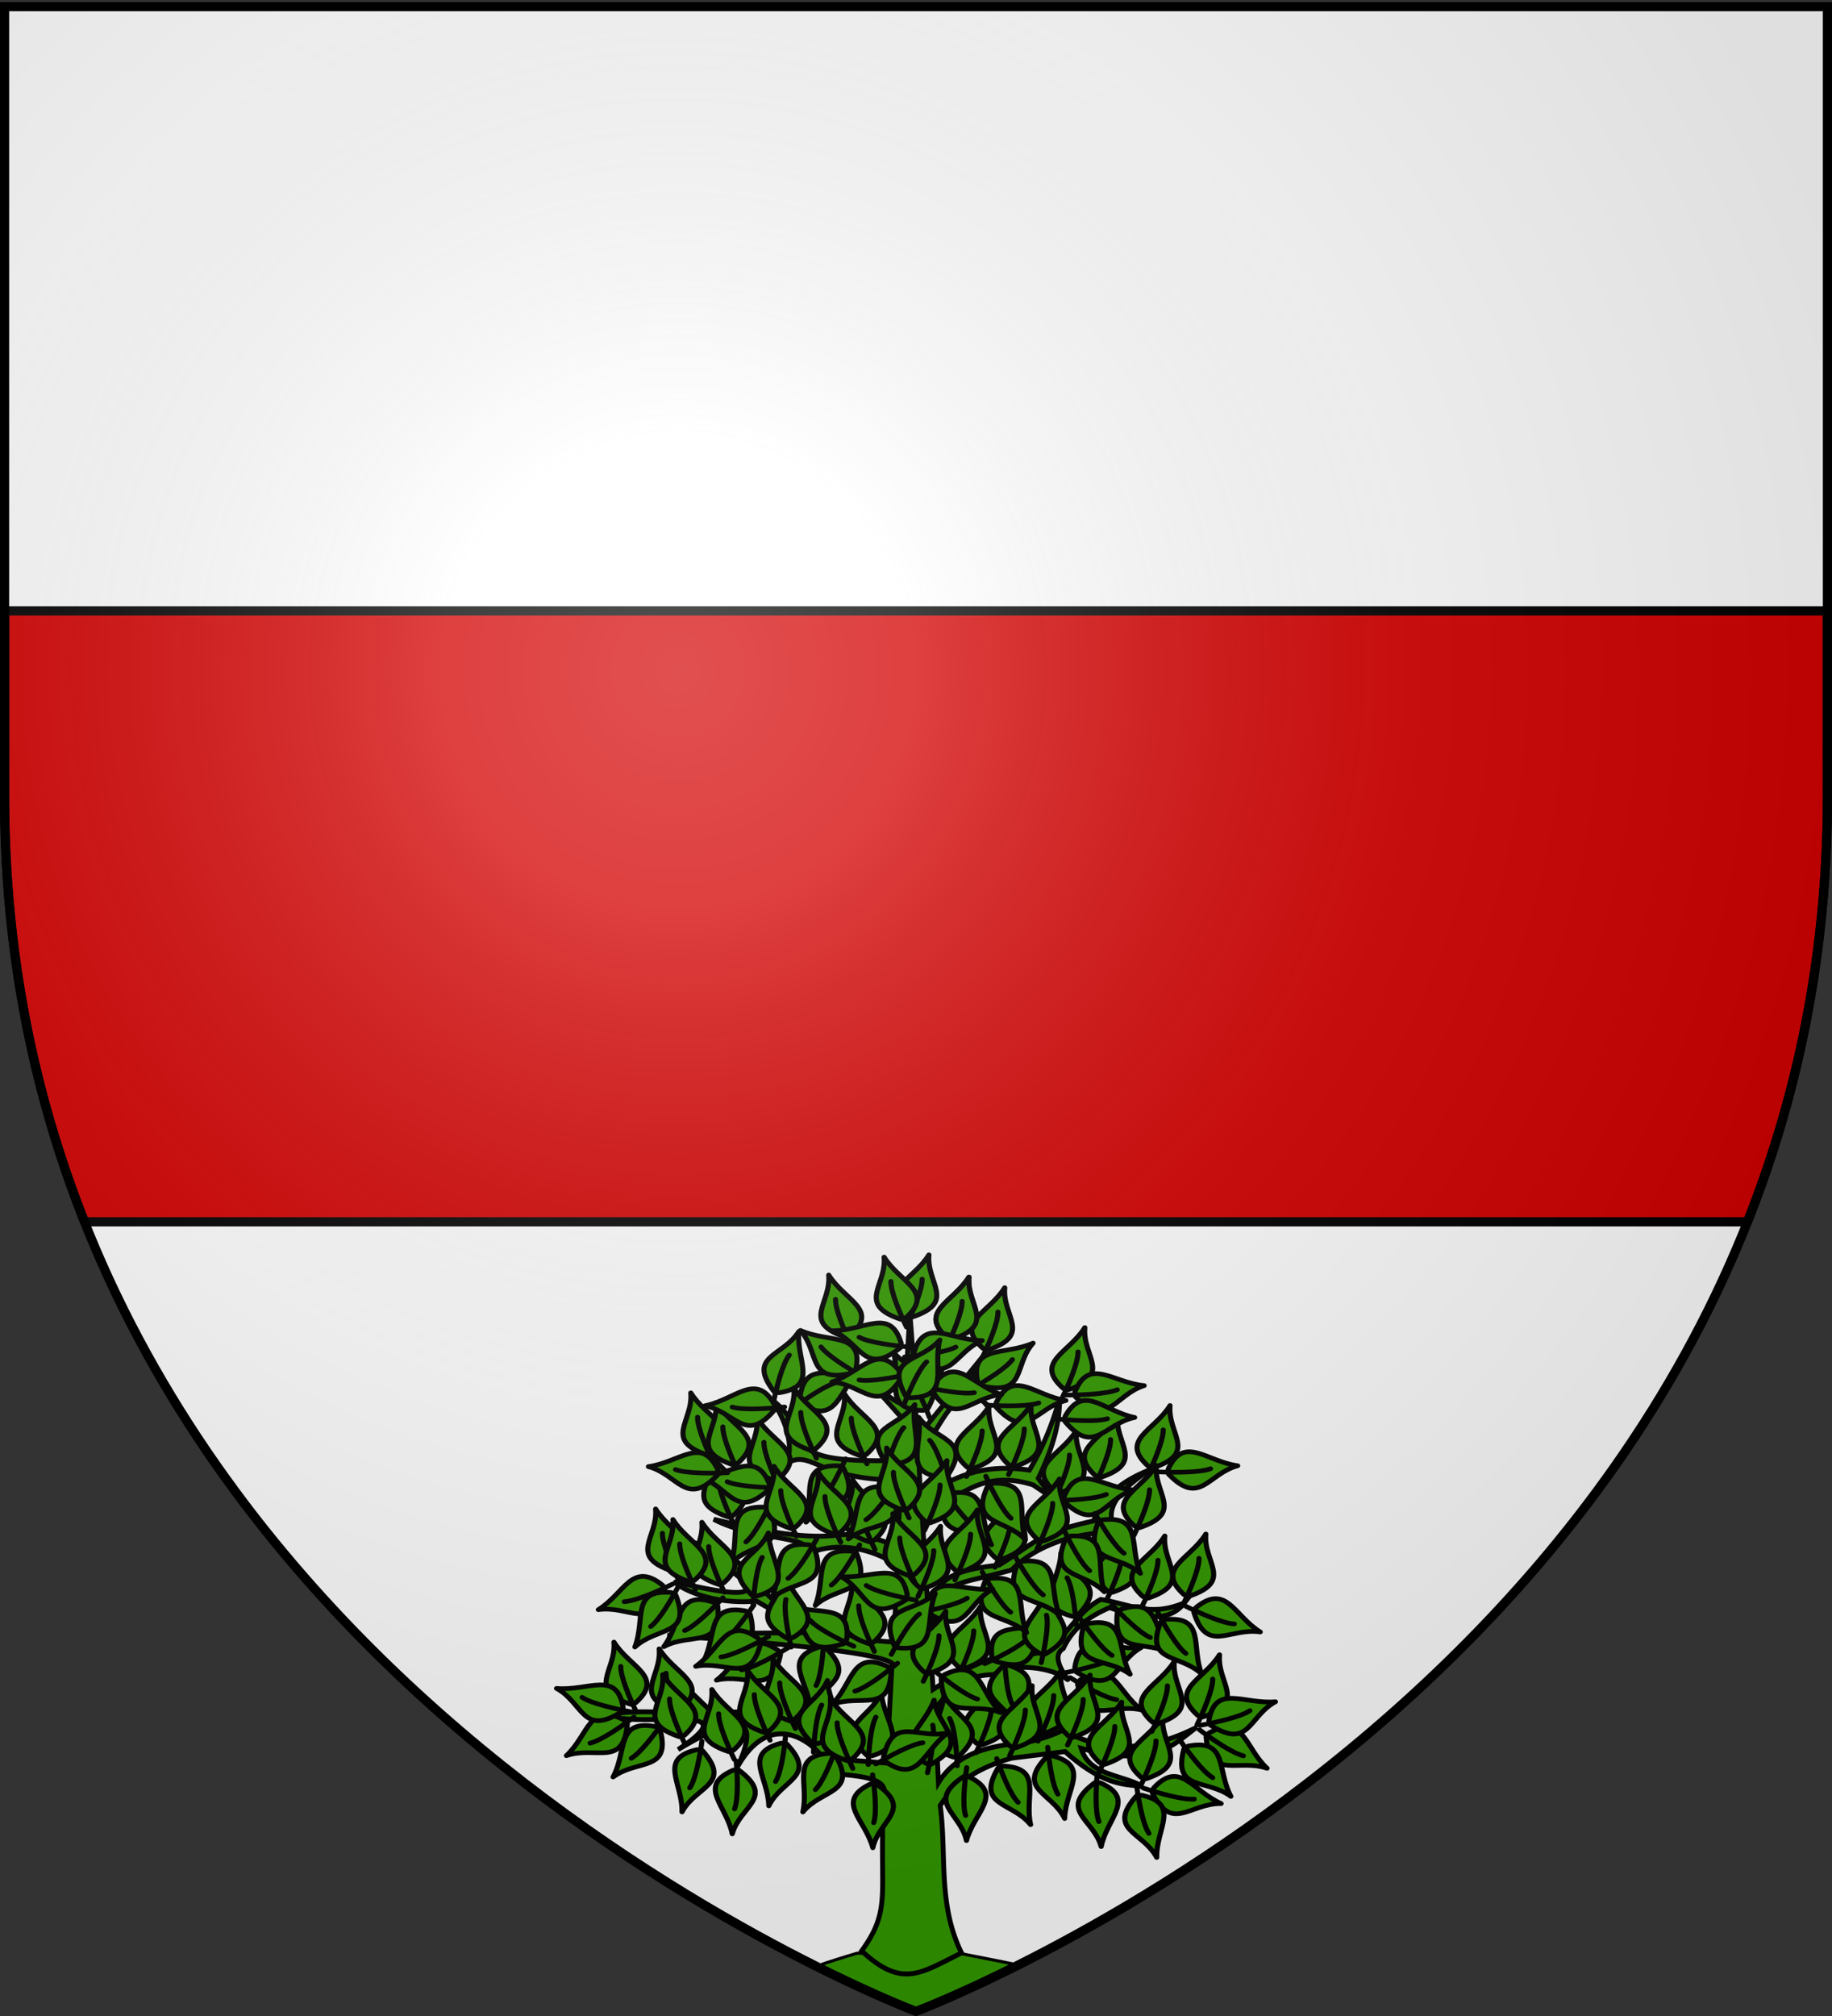
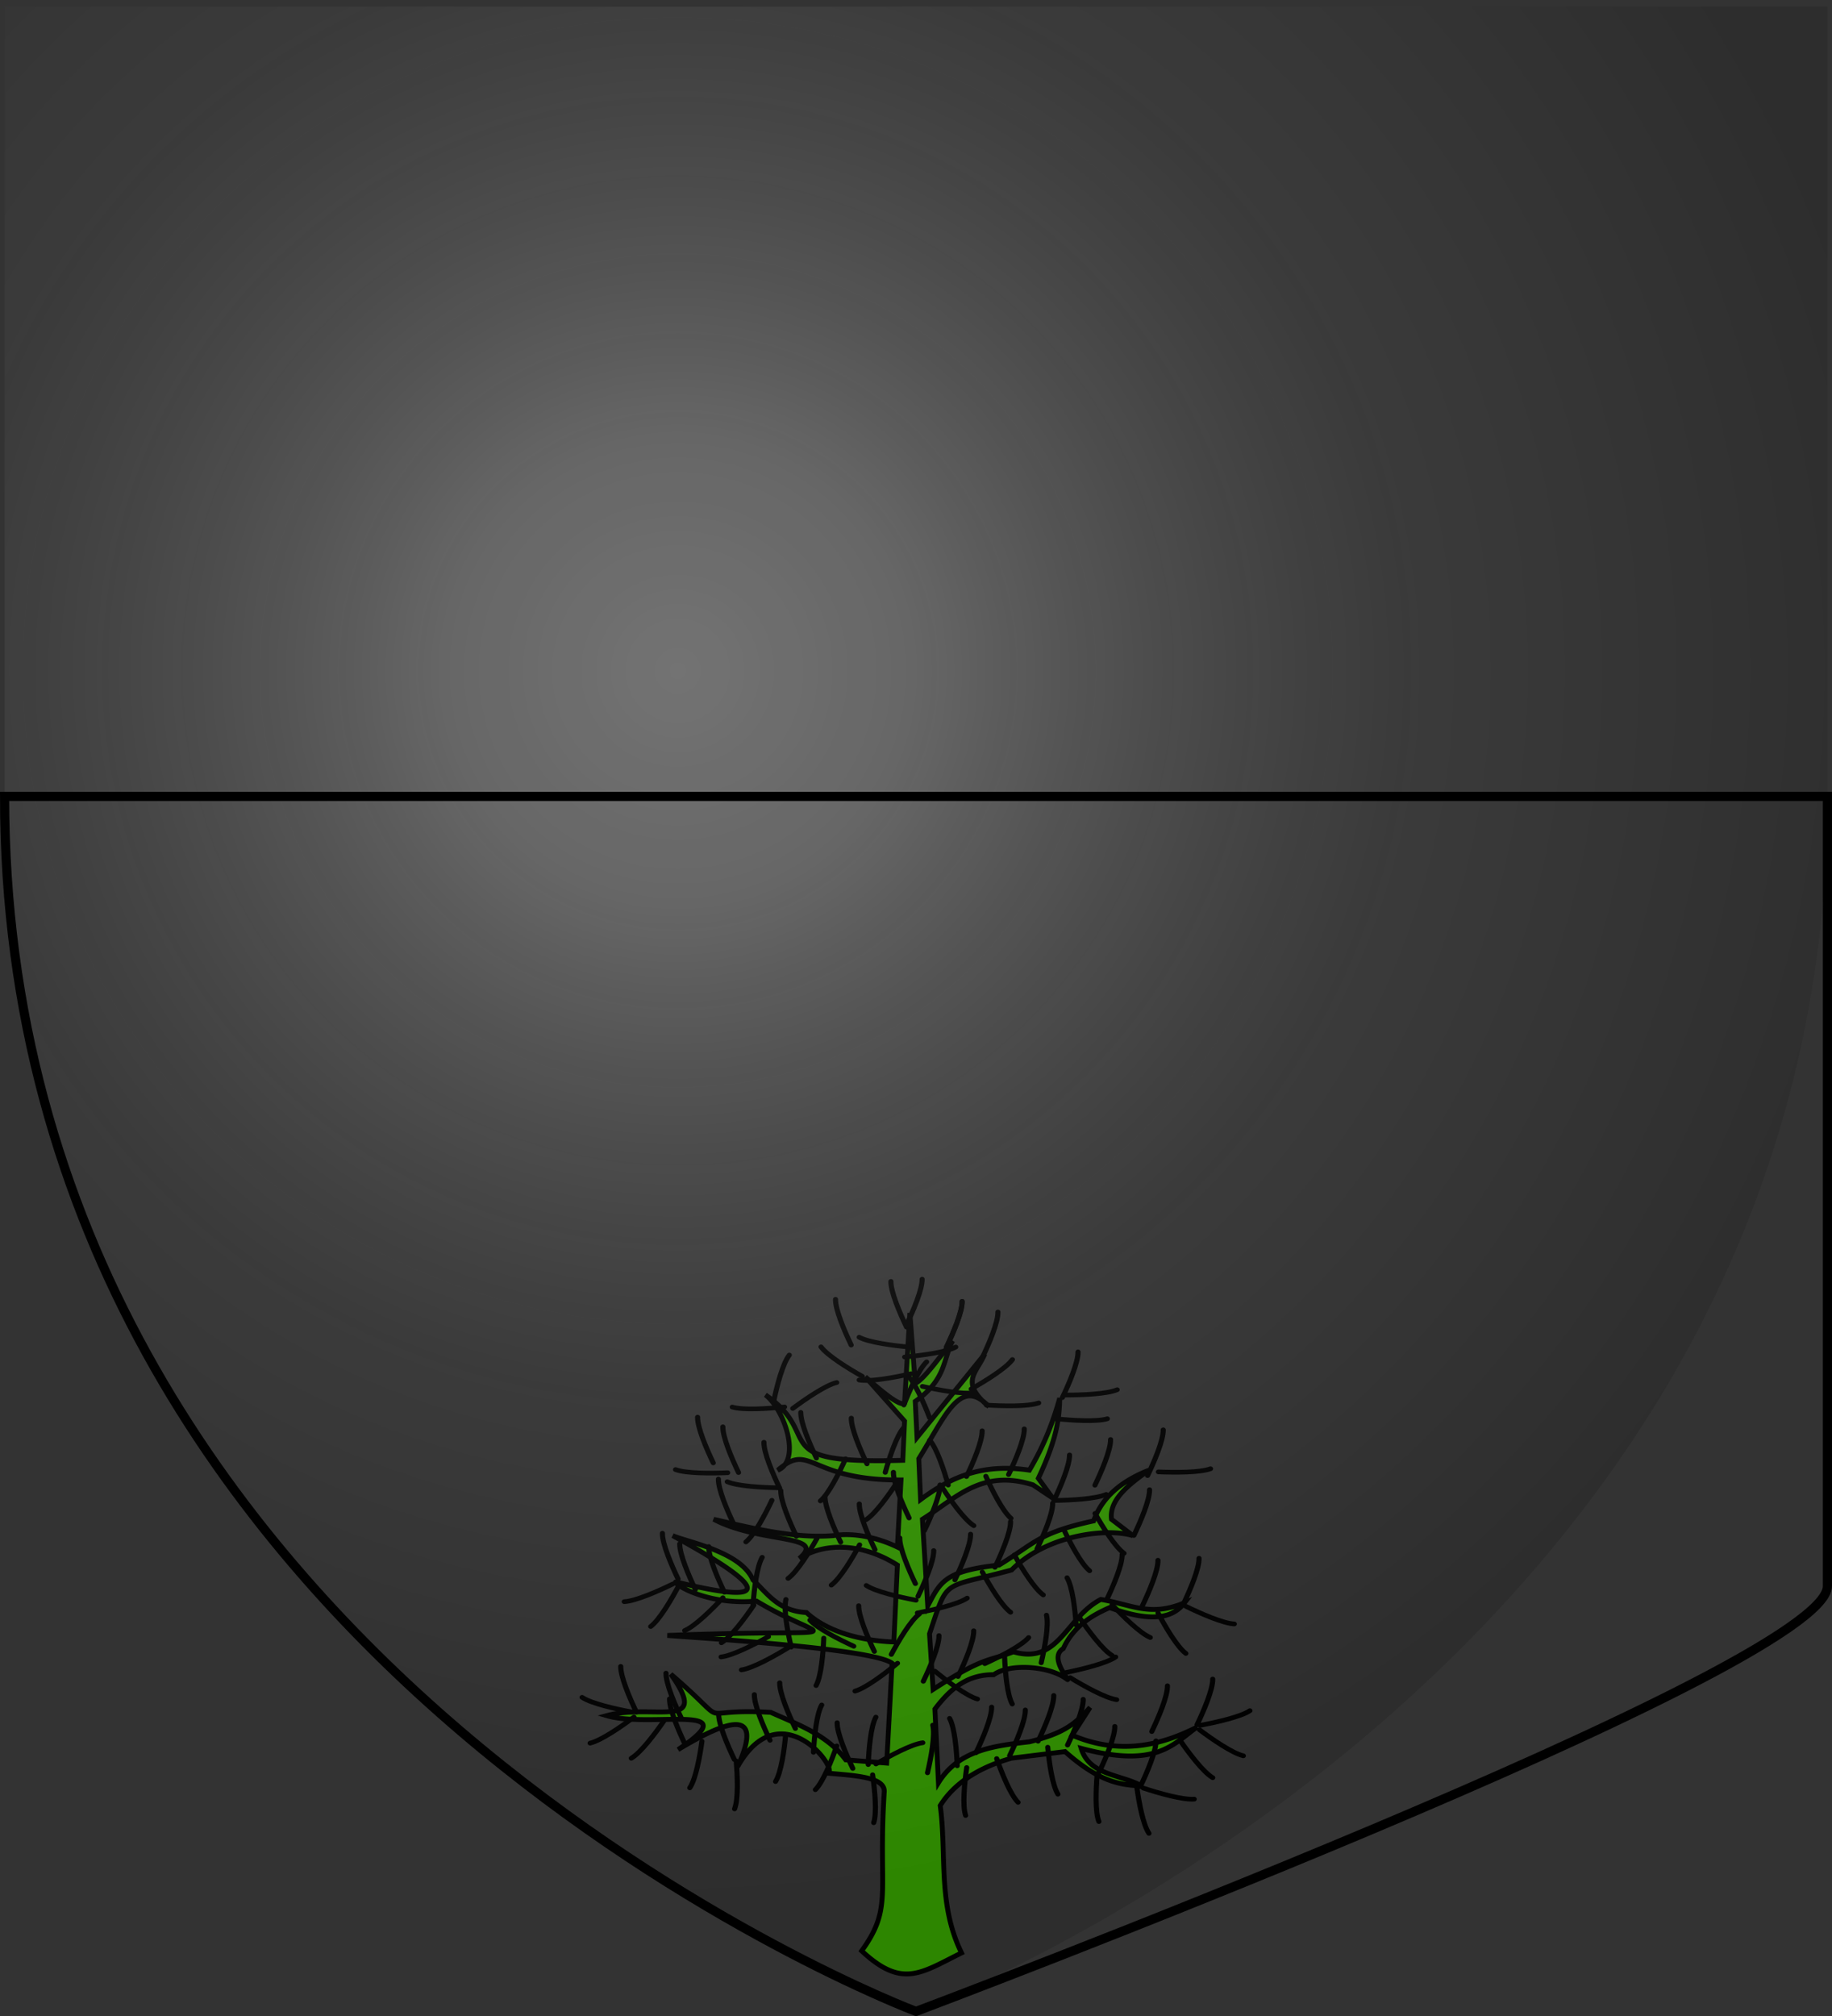
<svg xmlns="http://www.w3.org/2000/svg" xmlns:xlink="http://www.w3.org/1999/xlink" width="600" height="660" version="1.0">
  <rect width="100%" height="100%" fill="#333333" stroke="none" />
  <defs>
    <radialGradient xlink:href="#a" id="c" cx="221.445" cy="226.331" r="300" fx="221.445" fy="226.331" gradientTransform="matrix(1.353 0 0 1.349 -77.63 -85.747)" gradientUnits="userSpaceOnUse" />
    <linearGradient id="a">
      <stop offset="0" style="stop-color:#fff;stop-opacity:.314" />
      <stop offset=".19" style="stop-color:#fff;stop-opacity:.251" />
      <stop offset=".6" style="stop-color:#6b6b6b;stop-opacity:.125" />
      <stop offset="1" style="stop-color:#000;stop-opacity:.125" />
    </linearGradient>
  </defs>
  <g style="display:inline">
-     <path d="M300 658.5s298.5-112.32 298.5-397.772V2.176H1.5v258.552C1.5 546.18 300 658.5 300 658.5" style="fill:#fff;fill-opacity:1;fill-rule:evenodd;stroke:none;stroke-width:1px;stroke-linecap:butt;stroke-linejoin:miter;stroke-opacity:1" />
-     <path d="M1.5 200v60.719c0 52.06 9.95 98.368 26.188 139.281h544.625c16.237-40.913 26.187-87.22 26.187-139.281V200z" style="opacity:1;fill:#d40000;fill-opacity:1;fill-rule:evenodd;stroke:#000;stroke-width:3;stroke-linecap:round;stroke-linejoin:round;stroke-miterlimit:4;stroke-dasharray:none;stroke-dashoffset:0;stroke-opacity:1" />
-   </g>
-   <path d="M280.719 639.438c-4.552 1.352-9.055 2.749-13.375 4.28C287.384 653.739 300 658.5 300 658.5s12.982-4.885 33.5-15.187c-6.395-1.346-12.969-2.58-19.437-3.875z" style="fill:#390;fill-rule:evenodd;stroke:#000;stroke-width:1px;stroke-linecap:butt;stroke-linejoin:miter;stroke-opacity:1" />
+     </g>
  <g id="b">
-     <path d="M258.583 35.345c-1.409 16.595 14.883 27.245-8.828 35.978l-2.701-.867c-15.523-15.17 3.131-20.405 11.529-35.11z" style="opacity:1;fill:#390;fill-opacity:1;fill-rule:evenodd;stroke:#000;stroke-width:2.704;stroke-linecap:butt;stroke-linejoin:round;stroke-miterlimit:4;stroke-dasharray:none;stroke-opacity:1" transform="matrix(.617 0 0 .566 157.792 398.08)" />
    <path d="M246.658 75.856c3.591-8.132 8.417-20.457 8.315-26.457" style="opacity:1;fill:none;fill-opacity:1;fill-rule:evenodd;stroke:#000;stroke-width:2.704;stroke-linecap:round;stroke-linejoin:round;stroke-miterlimit:4;stroke-dasharray:none;stroke-opacity:1" transform="matrix(.617 0 0 .566 157.792 398.08)" />
  </g>
  <path d="m297.997 429.861-1.743 29.477c-1.47 1.41-8.576-4.83-12.862-8.583l12.862 14.479-.58 12.847c-45.85 1.347-25.347-8.012-44.997-21.431 5.383 4.062 10.46 17.36 6.39 22.852 8.582-5.822 10.137 5.282 38.025 5.012l-1.182 21.969c-6.621-3.181-14.394-4.822-21.015-3.745-12.045.97-25.576-2.133-39.146-5.358 15.146 8.037 37.407 4.81 28.027 12.847 8.236-5.274 20.564-5.181 32.134 2.151l-1.162 25.176c-11.286-.427-22.008-3.507-28.628-9.64-9.203-.49-12.731-6.187-17.53-10.716-3.975-9.257-21.525-12.34-26.283-14.46 20.504 11.168 42.218 25.141 1.306 15.21-2.665-.648 8.497 7.823 26.16 6.22 23.474 14.146 34.886 8.762-29.209 11.254 10.58.823 67.367 4.288 73.603 9.102l-1.763 32.685-13.422-1.076c-6.022-8.147-15.536-11.494-24.541-15.535-27.012-1.567-10.949 6.165-32.736-12.502 13.211 18.638-5.652 9.425-21.015 13.577 14.125 4.216 46.9-4.582 23.38 11.119 15.335-9.213 28.714-14.518 19.5 5.607 13.683-24.275 32.635-.196 29.79 2.132 8.689.784 18.71 1.216 18.235 6.202-2.083 32.908 2.995 37.553-7.383 51.954 13.292 12.415 19.41 7.23 32.697.66-7.877-16.071-4.801-32.144-6.976-48.216 4.525-7.29 12.624-12.53 23.38-15.536l17.509-2.15c11.358 10.137 18.345 10.92 25.122 11.253-6.84-3.84-17.159-3.4-19.853-12.31 24.488 6.556 29.906-1.197 37.963-6.97-12.935 6.64-26.399 8.858-40.888 2.669l5.85-9.102c-5.186 5.686-8.798 8.524-19.874 11.253-11.168 1.283-23.096 2.545-29.79 13.404l-1.161-24.12c5.339-7.046 10.837-11.305 19.272-11.253 5.415-3.874 18.367-2.803 23.898 1.421 2.033 1.553-6.284-6.876-1.12-9.986 3.228-6.989 8.865-10.668 15.185-13.403 14.457 5.221 20.932 3.132 24.542-1.594-11.365 4.784-17.476.531-27.446-1.076-11.555 6.035-13.67 21.447-28.628 17.149-8.353 3.195-9.643 1.512-26.284 12.31l-1.183-18.206c6.266-18.615 3.681-14.597 26.886-20.893 11.213-11.308 30.716-13.917 39.727-11.253l-7.012-5.358c-.799-6.254 5.397-11.224 12.26-16.073-6.418 2.61-14.72 7.06-18.11 16.611-18.155 3.965-19.166 7.263-30.973 14.46-17.897 1.927-19.28 5.632-23.358 13.385l-1.743-28.383c10.957-6.857 19.348-16.603 36.22-11.253l6.411 4.282-4.668-6.433c6.278-13.268 6.855-19.998 7.012-26.25-2.068 7.288-4.778 14.876-9.937 23.581-14.98-2.23-25.306 1.93-35.64 9.64l-.58-13.404c7.938-12.66 12.753-25 20.828-18.973-6.647-6.673-1.671-9.515.788-15.305l-22.197 27.327-.581-11.791c10.33-7.36 8.978-13.751 12.26-19.818-4.33 5.306-9.356 12.539-12.26 13.922zm23.753 28.71c.61.612 1.32 1.237 2.136 1.92a16 16 0 0 0-2.136-1.92zm-64.683 20.95a23 23 0 0 0-2.324 1.805 5.54 5.54 0 0 0 2.324-1.805z" style="fill:#390;fill-opacity:1;fill-rule:evenodd;stroke:#000;stroke-width:1.597;stroke-linecap:butt;stroke-linejoin:miter;stroke-miterlimit:4;stroke-dasharray:none;stroke-opacity:1;display:inline" />
  <use xlink:href="#b" width="450" height="537.5" style="fill:#f2d207" transform="matrix(-1 0 0 1 596.54 66.306)" />
  <use xlink:href="#b" width="1" height="1" transform="translate(11.724 3.479)" />
  <use xlink:href="#b" width="1" height="1" transform="translate(37.954 16.54)" />
  <use xlink:href="#b" width="1" height="1" transform="translate(65.86 42.06)" />
  <use xlink:href="#b" width="1" height="1" transform="translate(77.584 84.12)" />
  <use xlink:href="#b" width="1" height="1" transform="translate(61.377 61.667)" />
  <use xlink:href="#b" width="1" height="1" transform="translate(82.066 123.65)" />
  <use xlink:href="#b" width="1" height="1" transform="translate(63.48 143.884)" />
  <use xlink:href="#b" width="1" height="1" transform="translate(35.171 50.282)" />
  <use xlink:href="#b" width="1" height="1" transform="matrix(-.171 .904 -1.074 -.171 877.17 344.436)" />
  <use xlink:href="#b" width="1" height="1" transform="matrix(.592 .739 -.879 .592 553.332 57.38)" />
  <use xlink:href="#b" width="1" height="1" transform="matrix(.404 .839 -.997 .404 663.348 18.472)" />
  <use xlink:href="#b" width="1" height="1" transform="translate(48.62 45.222)" />
  <use xlink:href="#b" width="1" height="1" transform="matrix(.418 .833 -.991 .418 652.774 48.67)" />
  <use xlink:href="#b" width="1" height="1" transform="matrix(.362 .855 -1.016 .362 715.252 57.19)" />
  <use xlink:href="#b" width="1" height="1" transform="translate(52.412 82.855)" />
  <use xlink:href="#b" width="1" height="1" transform="translate(9.655 132.82)" />
  <use xlink:href="#b" width="1" height="1" transform="translate(3.793 107.838)" />
  <use xlink:href="#b" width="450" height="537.5" transform="translate(15.862 72.103)" />
  <use xlink:href="#b" width="1" height="1" transform="matrix(.342 .862 -1.025 .342 669.09 41.97)" />
  <use xlink:href="#b" width="1" height="1" transform="matrix(.073 .915 -1.087 .073 831.222 269.57)" />
  <use xlink:href="#b" width="1" height="1" transform="matrix(-.858 .471 -.56 -.858 885.24 817.339)" />
  <use xlink:href="#b" width="1" height="1" transform="matrix(-.267 .884 -1.051 -.267 939.108 410.013)" />
  <use xlink:href="#b" width="1" height="1" transform="matrix(-.073 .915 -1.087 -.073 890.362 274.428)" />
  <use xlink:href="#b" width="1" height="1" transform="matrix(-.9 .4 -.476 -.9 817.912 815.253)" />
  <use xlink:href="#b" width="1" height="1" transform="matrix(.771 .584 -.694 .771 389.61 23.6)" />
  <use xlink:href="#b" width="1" height="1" transform="matrix(-.433 .827 -.983 -.433 931.968 459.968)" />
  <use xlink:href="#b" width="1" height="1" transform="translate(64.136 84.752)" />
  <use xlink:href="#b" width="1" height="1" transform="matrix(.823 .522 -.62 .823 336.388 -70.027)" />
  <use xlink:href="#b" width="1" height="1" transform="matrix(.577 .749 -.89 .577 606.716 78.202)" />
  <use xlink:href="#b" width="1" height="1" transform="translate(49.998 139.145)" />
  <use xlink:href="#b" width="1" height="1" transform="matrix(-.944 .302 -.359 -.944 810.31 903.366)" />
  <use xlink:href="#b" width="1" height="1" transform="translate(30 129.026)" />
  <use xlink:href="#b" width="1" height="1" transform="matrix(-.877 .44 -.523 -.877 845.65 822.383)" />
  <use xlink:href="#b" width="1" height="1" transform="matrix(.887 -.423 .503 .887 -144.332 271.916)" />
  <use xlink:href="#b" width="1" height="1" transform="translate(29.654 66.094)" />
  <use xlink:href="#b" width="1" height="1" transform="matrix(.979 -.185 .22 .979 -59.487 169.965)" />
  <use xlink:href="#b" width="1" height="1" transform="translate(20.344 41.744)" />
  <use xlink:href="#b" width="1" height="1" transform="translate(6.552 42.376)" />
  <use xlink:href="#b" width="1" height="1" transform="translate(-13.103 -7.273)" />
  <use xlink:href="#b" width="1" height="1" transform="matrix(.172 .903 -1.074 .172 722.448 98.109)" />
  <use xlink:href="#b" width="1" height="1" transform="matrix(.298 .875 -1.041 .298 712.27 61.795)" />
  <use xlink:href="#b" width="1" height="1" transform="matrix(-.627 .714 -.849 -.627 927.411 550.659)" />
  <use xlink:href="#b" width="1" height="1" transform="matrix(-.679 .673 -.8 -.679 911.64 591.452)" />
  <use xlink:href="#b" width="450" height="537.5" transform="matrix(-.63 .712 -.847 -.63 901.044 566.196)" />
  <use xlink:href="#b" width="450" height="537.5" transform="matrix(-.693 .662 -.787 -.693 884.771 583.706)" />
  <use xlink:href="#b" width="450" height="537.5" transform="translate(67.24 125.863)" />
  <use xlink:href="#b" width="450" height="537.5" transform="matrix(-.557 .761 -.905 -.557 958.254 579.492)" />
  <use xlink:href="#b" width="450" height="537.5" transform="matrix(-.58 .747 -.889 -.58 880.436 511.186)" />
  <use xlink:href="#b" width="450" height="537.5" transform="matrix(-.563 .758 -.901 -.563 925.474 542.969)" />
  <use xlink:href="#b" width="450" height="537.5" transform="matrix(-.647 .699 -.831 -.647 946.293 596.694)" />
  <use xlink:href="#b" width="450" height="537.5" transform="matrix(-.748 .609 -.724 -.748 877.592 716.831)" />
  <use xlink:href="#b" width="450" height="537.5" transform="translate(2.759 76.214)" />
  <use xlink:href="#b" width="450" height="537.5" transform="matrix(-.64 .705 -.838 -.64 889.661 578.338)" />
  <use xlink:href="#b" width="450" height="537.5" transform="matrix(.728 -.628 .747 .728 -250.652 337.735)" />
  <use xlink:href="#b" width="450" height="537.5" transform="matrix(.786 -.567 .674 .786 -230.342 315.307)" />
  <use xlink:href="#b" width="450" height="537.5" transform="matrix(.579 .747 -.889 .579 513.054 41.13)" />
  <use xlink:href="#b" width="450" height="537.5" transform="matrix(-.96 .257 -.305 -.96 748.7 922.37)" />
  <use xlink:href="#b" width="450" height="537.5" transform="matrix(.9 -.4 .475 .9 -174.964 305.168)" />
  <use xlink:href="#b" width="450" height="537.5" transform="matrix(-.311 .872 -1.036 -.311 859.488 413.953)" />
  <use xlink:href="#b" width="450" height="537.5" transform="translate(-7.241 60.085)" />
  <use xlink:href="#b" width="450" height="537.5" transform="translate(-9.31 81.59)" />
  <use xlink:href="#b" width="450" height="537.5" style="fill:#f2d207" />
  <use xlink:href="#b" width="450" height="537.5" transform="matrix(.491 .799 -.95 .491 563.039 -19.96)" />
  <use xlink:href="#b" width="450" height="537.5" transform="translate(-7.586 109.419)" />
  <use xlink:href="#b" width="450" height="537.5" transform="matrix(.979 -.185 .22 .979 -96.728 205.973)" />
  <use xlink:href="#b" width="450" height="537.5" transform="translate(20.689 133.77)" />
  <use xlink:href="#b" width="450" height="537.5" transform="translate(39.654 130.285)" />
  <use xlink:href="#b" width="450" height="537.5" transform="matrix(-1 0 0 1 588.752 -.669)" />
  <use xlink:href="#b" width="450" height="537.5" transform="matrix(-.822 -.522 -.621 .822 782.1 257.899)" />
  <use xlink:href="#b" width="450" height="537.5" transform="matrix(-1 0 0 1 543.58 37.912)" />
  <use xlink:href="#b" width="450" height="537.5" transform="matrix(-1 0 0 1 532.059 75.914)" />
  <use xlink:href="#b" width="450" height="537.5" transform="matrix(-1 0 0 1 550.393 58.18)" />
  <use xlink:href="#b" width="450" height="537.5" transform="matrix(-1 0 0 1 518.41 119.502)" />
  <use xlink:href="#b" width="450" height="537.5" transform="matrix(-1 0 0 1 565.304 46.135)" />
  <use xlink:href="#b" width="450" height="537.5" transform="matrix(.171 .904 1.074 -.171 -268.621 334.684)" />
  <use xlink:href="#b" width="450" height="537.5" transform="matrix(-1 0 0 1 551.857 41.075)" />
  <use xlink:href="#b" width="450" height="537.5" transform="matrix(-.418 .833 .991 .418 -52.298 44.522)" />
  <use xlink:href="#b" width="450" height="537.5" transform="matrix(-.362 .855 1.016 .362 -97.535 57.47)" />
  <use xlink:href="#b" width="450" height="537.5" transform="matrix(.679 .673 .8 -.679 -310.492 582.011)" />
  <use xlink:href="#b" width="450" height="537.5" transform="matrix(-1 0 0 1 547.223 80.264)" />
  <use xlink:href="#b" width="450" height="537.5" transform="matrix(-1 0 0 1 596.346 99.642)" />
  <use xlink:href="#b" width="450" height="537.5" transform="matrix(-.264 -.885 -1.052 .264 805.416 619.012)" />
  <use xlink:href="#b" width="450" height="537.5" transform="matrix(.858 .471 .56 -.858 -283.04 802.44)" />
  <use xlink:href="#b" width="450" height="537.5" transform="matrix(.557 .761 .905 -.557 -354.33 573.13)" />
  <use xlink:href="#b" width="450" height="537.5" transform="matrix(.267 .884 1.051 -.267 -338.632 405.865)" />
  <use xlink:href="#b" width="450" height="537.5" transform="matrix(.073 .915 1.087 -.073 -281.661 267.133)" />
  <use xlink:href="#b" width="450" height="537.5" transform="matrix(.9 .4 .476 -.9 -219.118 809.208)" />
  <use xlink:href="#b" width="450" height="537.5" transform="matrix(-.771 .584 .694 .771 212.547 17.896)" />
  <use xlink:href="#b" width="450" height="537.5" transform="matrix(.433 .827 .983 -.433 -330.988 457.689)" />
  <use xlink:href="#b" width="450" height="537.5" transform="matrix(-1 0 0 1 537.727 79.369)" />
  <use xlink:href="#b" width="450" height="537.5" transform="matrix(-.823 .522 .62 .823 264.088 -74.175)" />
  <use xlink:href="#b" width="450" height="537.5" transform="matrix(-.577 .749 .89 .577 -6.716 73.834)" />
  <use xlink:href="#b" width="450" height="537.5" transform="matrix(-1 0 0 1 550.477 134.998)" />
  <use xlink:href="#b" width="450" height="537.5" transform="matrix(.944 .302 .359 -.944 -209.835 899.218)" />
  <use xlink:href="#b" width="450" height="537.5" transform="matrix(-1 0 0 1 570.477 124.878)" />
  <use xlink:href="#b" width="450" height="537.5" transform="matrix(.877 .44 .523 -.877 -245.174 818.235)" />
  <use xlink:href="#b" width="450" height="537.5" transform="matrix(-1 0 0 1 570.821 61.946)" />
  <use xlink:href="#b" width="450" height="537.5" transform="matrix(-.979 -.185 -.22 .979 659.618 164.825)" />
  <use xlink:href="#b" width="450" height="537.5" transform="matrix(-1 0 0 1 577.373 36.346)" />
  <use xlink:href="#b" width="450" height="537.5" transform="matrix(-1 0 0 1 593.924 38.229)" />
  <use xlink:href="#b" width="450" height="537.5" transform="matrix(-1 0 0 1 606.892 -6.53)" />
  <use xlink:href="#b" width="450" height="537.5" transform="matrix(-.172 .903 1.074 .172 -121.972 93.961)" />
  <use xlink:href="#b" width="450" height="537.5" transform="matrix(-.298 .875 1.041 .298 -109.777 57.96)" />
  <use xlink:href="#b" width="450" height="537.5" transform="matrix(.63 .712 .847 -.63 -301.258 560.783)" />
  <use xlink:href="#b" width="450" height="537.5" transform="matrix(.58 .747 .889 -.58 -277.891 509.252)" />
  <use xlink:href="#b" width="450" height="537.5" transform="matrix(.693 .662 .787 -.693 -284.968 578.002)" />
  <use xlink:href="#b" width="450" height="537.5" transform="matrix(-1 0 0 1 533.236 121.716)" />
  <use xlink:href="#b" width="450" height="537.5" transform="matrix(.563 .758 .901 -.563 -324.999 538.821)" />
  <use xlink:href="#b" width="450" height="537.5" transform="matrix(.647 .699 .831 -.647 -344.808 587.876)" />
  <use xlink:href="#b" width="450" height="537.5" transform="matrix(.748 .609 .724 -.748 -277.116 712.684)" />
  <use xlink:href="#b" width="450" height="537.5" transform="matrix(.64 .705 .838 -.64 -286.427 569.447)" />
  <use xlink:href="#b" width="450" height="537.5" transform="matrix(-.728 -.628 -.747 .728 851.128 333.587)" />
  <use xlink:href="#b" width="450" height="537.5" transform="matrix(-.786 -.567 -.674 .786 830.818 311.16)" />
  <use xlink:href="#b" width="450" height="537.5" transform="matrix(-.579 .747 .889 .579 87.422 36.983)" />
  <use xlink:href="#b" width="450" height="537.5" transform="matrix(.96 .257 .305 -.96 -146.304 924.737)" />
  <use xlink:href="#b" width="450" height="537.5" transform="matrix(-.9 -.4 -.475 .9 772.823 304.763)" />
  <use xlink:href="#b" width="450" height="537.5" transform="matrix(.311 .872 1.036 -.311 -259.349 411.362)" />
  <use xlink:href="#b" width="450" height="537.5" transform="matrix(-1 0 0 1 607.717 55.938)" />
  <use xlink:href="#b" width="450" height="537.5" transform="matrix(-1 0 0 1 609.786 77.442)" />
  <use xlink:href="#b" width="450" height="537.5" transform="matrix(-.491 .799 .95 .491 31.382 -23.173)" />
  <use xlink:href="#b" width="450" height="537.5" transform="matrix(-.644 -.701 -.834 .644 859.349 474.912)" />
  <use xlink:href="#b" width="450" height="537.5" transform="matrix(-.154 -.906 -1.077 .154 809.594 790.42)" />
  <use xlink:href="#b" width="450" height="537.5" transform="matrix(-.895 -.409 -.487 .895 758.626 305.753)" />
  <use xlink:href="#b" width="450" height="537.5" transform="matrix(-1 0 0 1 562.167 128.726)" />
  <use xlink:href="#b" width="450" height="537.5" transform="matrix(-1 0 0 1 585.304 63.868)" />
  <use xlink:href="#b" width="450" height="537.5" transform="matrix(-1 0 0 1 534.396 130.135)" />
  <use xlink:href="#b" width="450" height="537.5" transform="matrix(-1 0 0 1 589.287 137.94)" />
  <use xlink:href="#b" width="450" height="537.5" transform="matrix(.133 .909 1.081 -.133 -266.295 312.676)" />
  <use xlink:href="#b" width="450" height="537.5" transform="matrix(-.887 -.423 -.503 .887 743.429 265.238)" />
  <path d="M300 658.5s298.5-112.32 298.5-397.772V2.176H1.5v258.552C1.5 546.18 300 658.5 300 658.5" style="opacity:1;fill:url(#c);fill-opacity:1;fill-rule:evenodd;stroke:none;stroke-width:1px;stroke-linecap:butt;stroke-linejoin:miter;stroke-opacity:1" />
-   <path d="M300 658.5S1.5 546.18 1.5 260.728V2.176h597v258.552C598.5 546.18 300 658.5 300 658.5z" style="opacity:1;fill:none;fill-opacity:1;fill-rule:evenodd;stroke:#000;stroke-width:3;stroke-linecap:butt;stroke-linejoin:miter;stroke-miterlimit:4;stroke-dasharray:none;stroke-opacity:1" />
+   <path d="M300 658.5S1.5 546.18 1.5 260.728h597v258.552C598.5 546.18 300 658.5 300 658.5z" style="opacity:1;fill:none;fill-opacity:1;fill-rule:evenodd;stroke:#000;stroke-width:3;stroke-linecap:butt;stroke-linejoin:miter;stroke-miterlimit:4;stroke-dasharray:none;stroke-opacity:1" />
</svg>